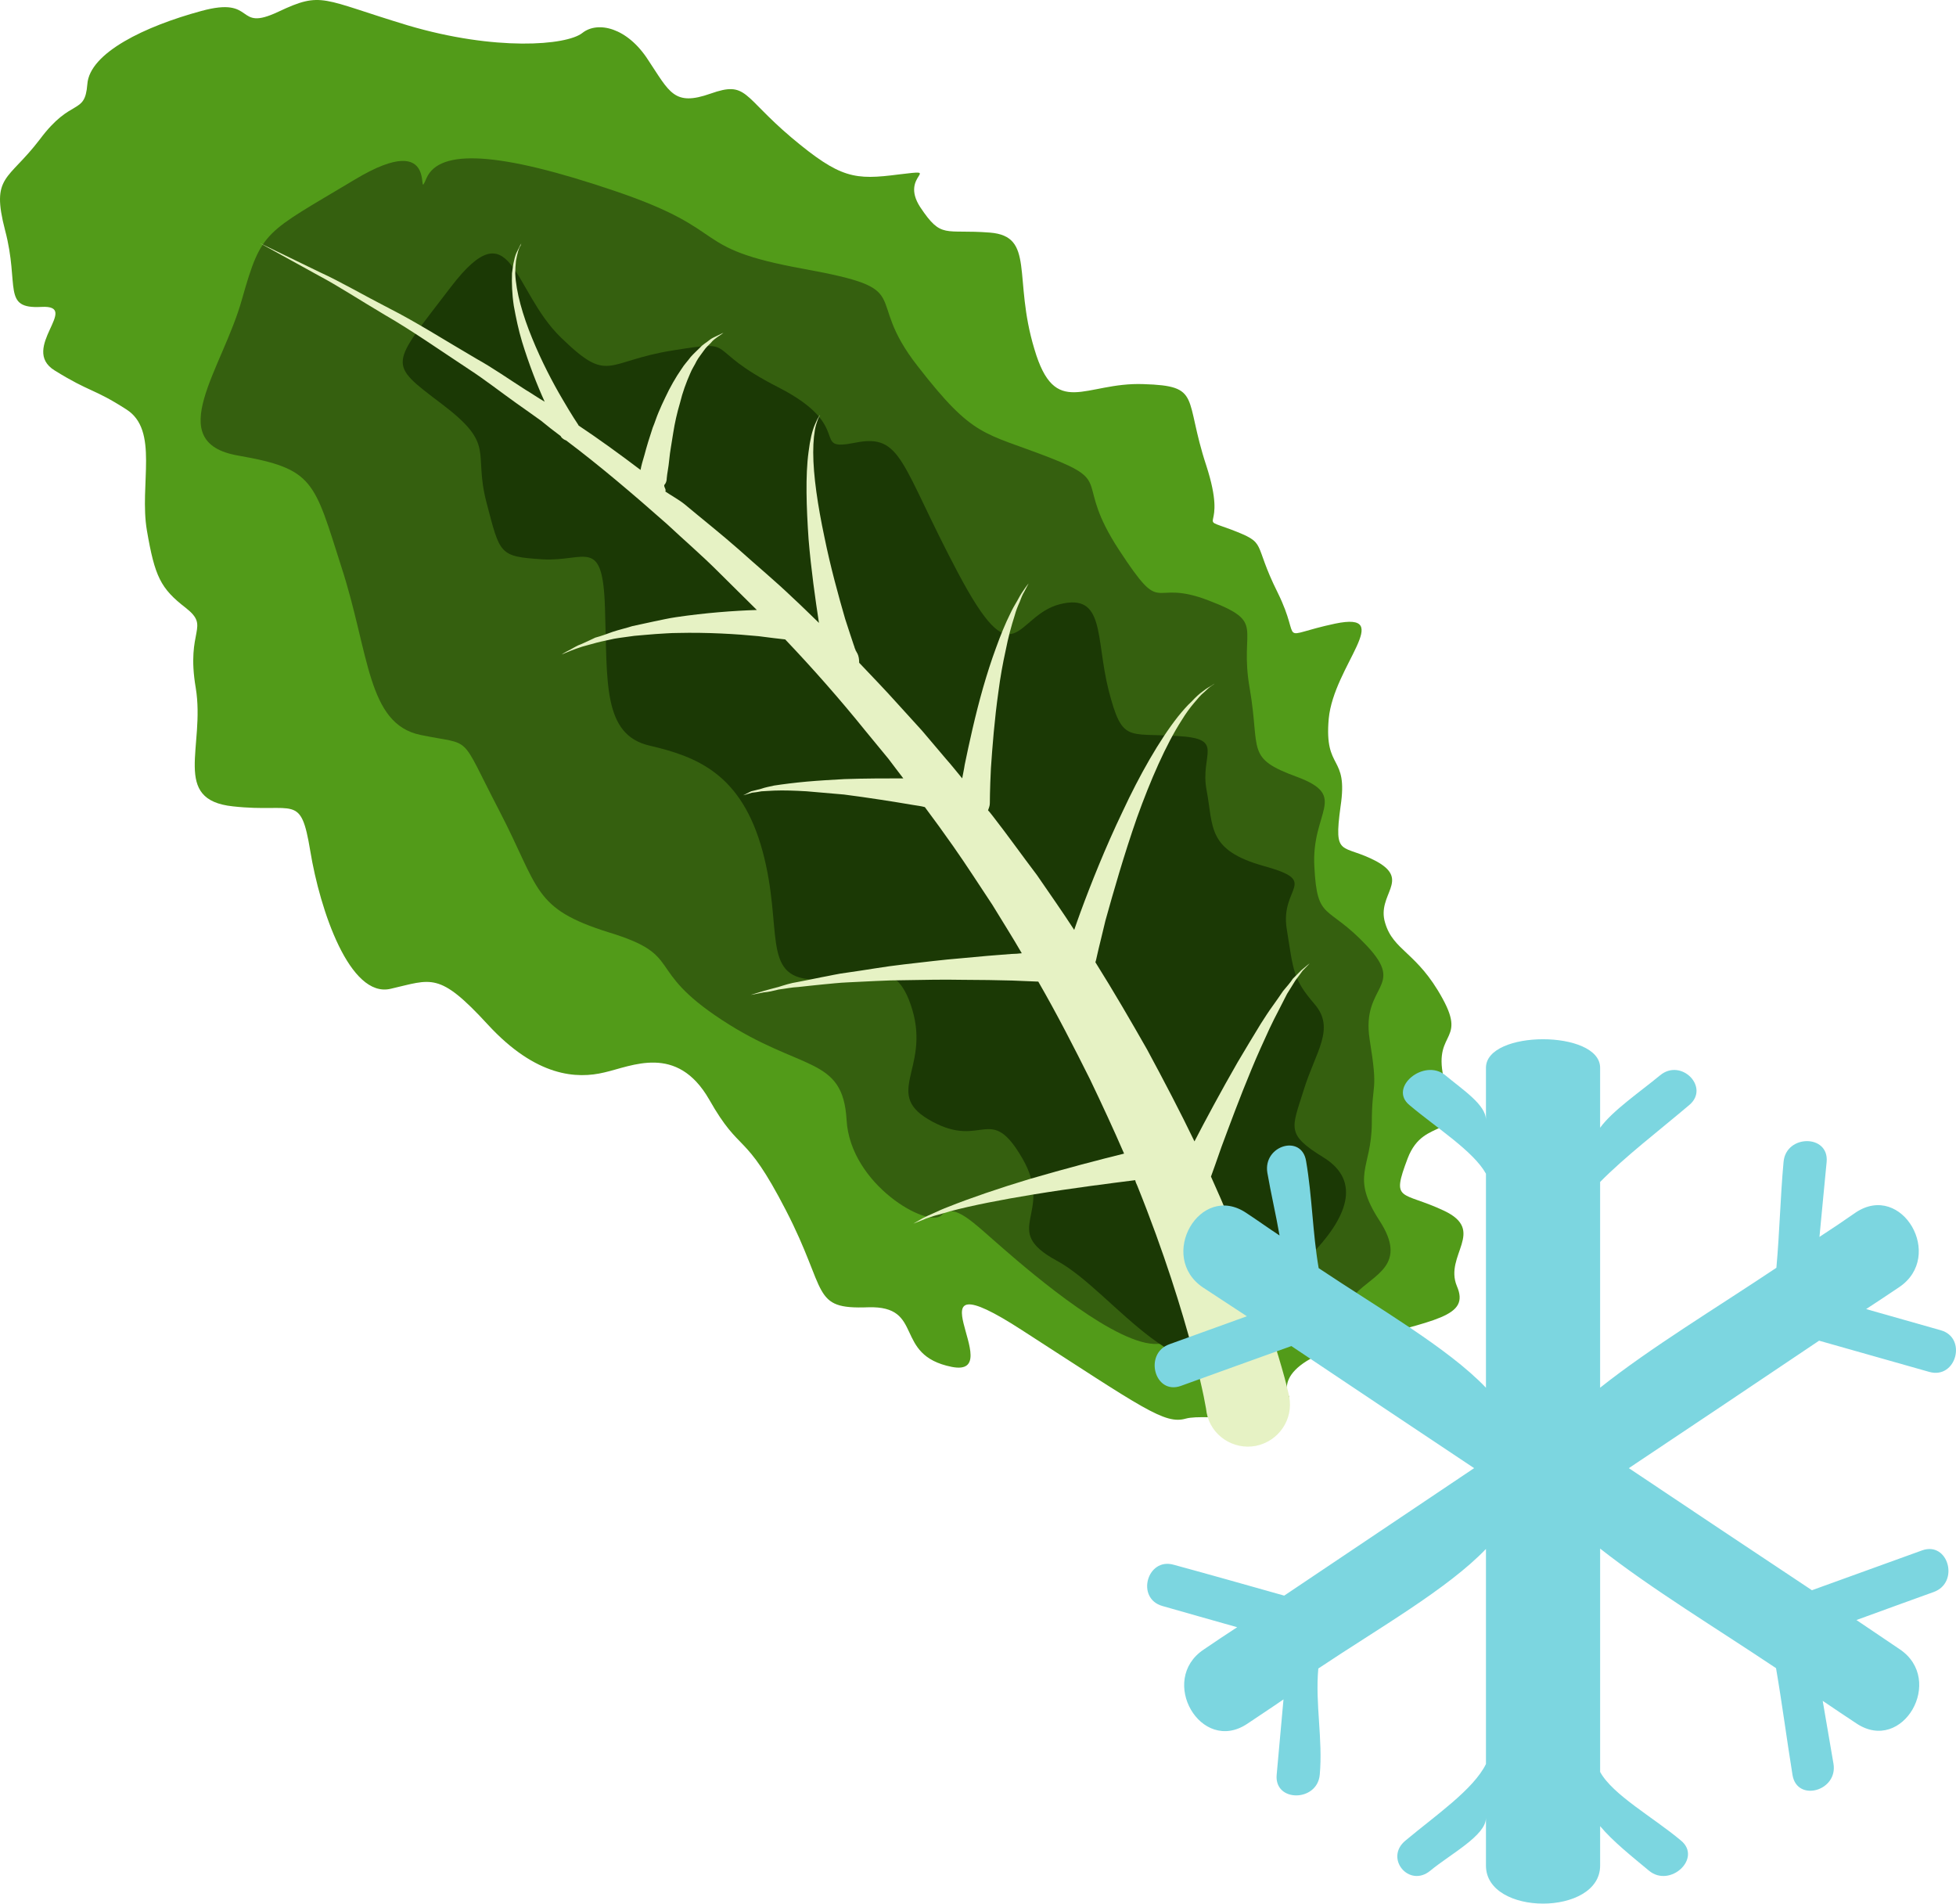
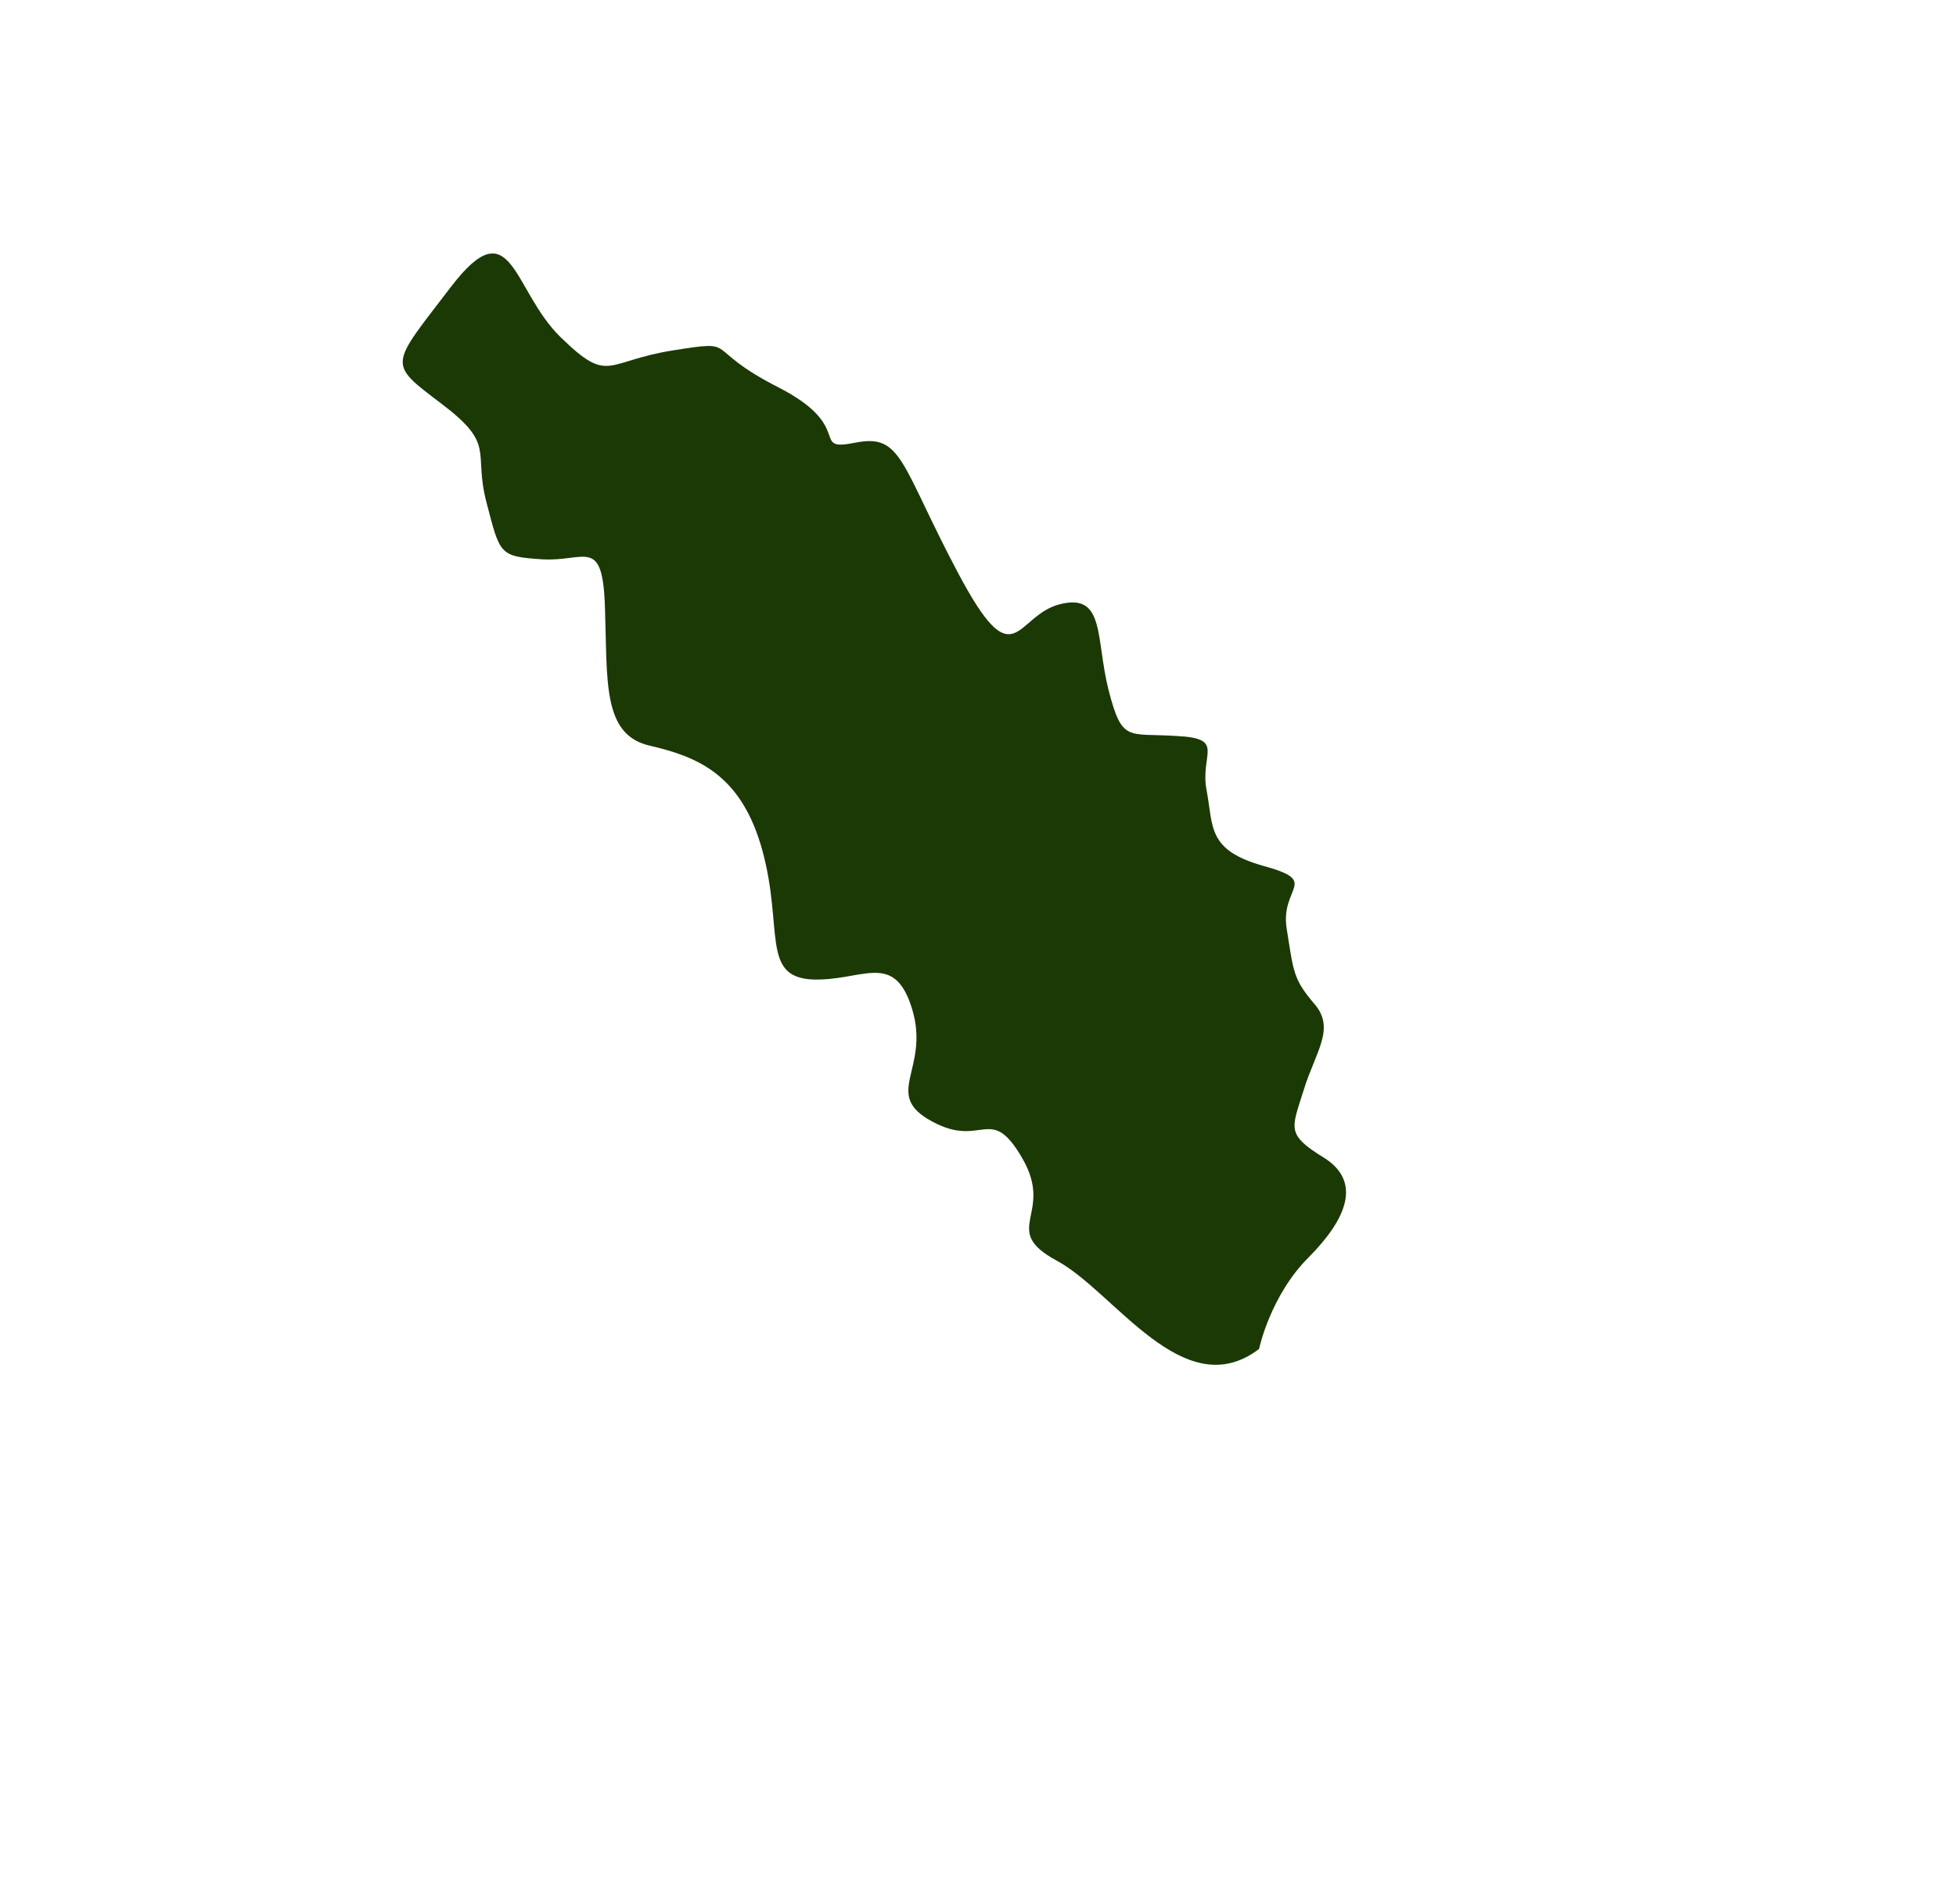
<svg xmlns="http://www.w3.org/2000/svg" xmlns:ns1="http://sodipodi.sourceforge.net/DTD/sodipodi-0.dtd" xmlns:ns2="http://www.inkscape.org/namespaces/inkscape" xml:space="preserve" width="54.486mm" height="53.015mm" version="1.1" style="clip-rule:evenodd;fill-rule:evenodd;image-rendering:optimizeQuality;shape-rendering:geometricPrecision;text-rendering:geometricPrecision" viewBox="0 0 5448.55 5301.491" id="svg19" ns1:docname="3651.svg" ns2:version="0.92.4 (5da689c313, 2019-01-14)">
  <ns1:namedview pagecolor="#ffffff" bordercolor="#666666" borderopacity="1" objecttolerance="10" gridtolerance="10" guidetolerance="10" ns2:pageopacity="0" ns2:pageshadow="2" ns2:window-width="640" ns2:window-height="480" id="namedview21" showgrid="false" ns2:zoom="0.2102413" ns2:cx="100.54471" ns2:cy="91.719683" ns2:window-x="0" ns2:window-y="0" ns2:window-maximized="0" ns2:current-layer="svg19" />
  <defs id="defs4">
    <style type="text/css" id="style2">
   
    .fil2 {fill:#1B3905;fill-rule:nonzero}
    .fil1 {fill:#35600F;fill-rule:nonzero}
    .fil0 {fill:#529B19;fill-rule:nonzero}
    .fil4 {fill:#7CD6E0;fill-rule:nonzero}
    .fil3 {fill:#E6F2C4;fill-rule:nonzero}
   
  </style>
  </defs>
  <g id="Vrstva_x0020_1" transform="translate(-7839.755,-11975.259)">
    <g id="_610867704">
-       <path class="fil0" d="m 11431,15865 c 0,0 -59,-86 175,-150 233,-65 329,-72 292,-158 -36,-86 83,-154 -36,-210 -119,-56 -148,-22 -101,-146 47,-123 157,-39 107,-198 -48,-160 61,-118 -10,-247 -71,-130 -137,-132 -160,-211 -24,-79 72,-118 -24,-171 -96,-51 -120,-7 -100,-153 22,-146 -46,-97 -33,-244 14,-148 187,-300 18,-265 -169,36 -89,58 -160,-86 -72,-144 -26,-136 -130,-176 -103,-38 -7,13 -69,-178 -63,-191 -12,-222 -175,-227 -164,-6 -246,99 -304,-98 -60,-198 3,-314 -124,-324 -127,-10 -134,19 -194,-71 -59,-91 66,-106 -59,-91 -124,16 -163,12 -300,-103 -137,-116 -123,-158 -225,-122 -102,36 -114,-4 -174,-94 -58,-90 -140,-109 -183,-75 -44,35 -243,51 -486,-21 -242,-73 -238,-96 -361,-38 -123,58 -59,-45 -215,-2 -155,42 -311,116 -317,204 -7,88 -44,35 -132,153 -89,117 -137,100 -97,254 41,155 -10,219 101,213 112,-6 -62,116 37,177 100,62 107,49 199,108 93,58 36,210 58,338 22,128 38,161 108,215 70,55 0,59 28,223 27,164 -69,312 104,330 172,19 188,-39 215,124 27,165 110,411 224,384 114,-26 134,-49 270,99 136,148 250,152 325,134 76,-17 202,-81 292,75 89,157 97,82 214,309 118,228 69,276 229,270 159,-5 68,133 233,166 164,32 -142,-321 196,-102 338,218 397,263 456,246 58,-16 253,28 288,-61 z" id="path7" ns2:connector-curvature="0" style="fill:#529b19;fill-rule:nonzero" />
-       <path class="fil1" d="m 11373,15730 c 0,0 191,-96 243,-152 51,-54 147,-80 66,-204 -81,-125 -22,-144 -21,-269 0,-124 19,-80 -6,-235 -24,-154 103,-143 -8,-261 -111,-118 -138,-66 -146,-220 -9,-154 97,-196 -48,-250 -145,-53 -102,-72 -132,-246 -31,-174 49,-183 -116,-246 -165,-63 -121,54 -248,-140 -127,-194 -13,-187 -195,-258 -183,-71 -210,-53 -366,-254 -157,-200 6,-212 -318,-271 -325,-59 -193,-104 -523,-216 -329,-112 -491,-118 -527,-37 -35,82 48,-145 -201,5 -250,150 -258,138 -313,332 -54,195 -224,399 -11,436 212,37 211,70 288,311 78,240 71,436 220,467 149,31 105,-9 219,210 114,219 92,273 306,340 213,65 95,100 315,244 221,145 337,99 347,279 11,180 226,301 264,265 37,-37 88,20 173,93 85,74 318,272 430,265 111,-8 40,189 308,12 z" id="path9" ns2:connector-curvature="0" style="fill:#35600f;fill-rule:nonzero" />
-       <path class="fil2" d="m 11347,15732 c 0,0 31,-149 139,-256 107,-108 147,-211 41,-277 -106,-65 -89,-81 -56,-187 33,-108 90,-172 30,-241 -60,-70 -58,-91 -77,-209 -19,-118 95,-131 -64,-175 -158,-44 -140,-109 -159,-210 -20,-102 55,-145 -83,-152 -138,-9 -152,19 -190,-127 -37,-146 -9,-272 -136,-240 -126,32 -124,214 -284,-88 -160,-302 -155,-388 -285,-362 -131,26 2,-43 -215,-154 -218,-111 -103,-133 -293,-103 -191,30 -177,96 -313,-36 -136,-132 -135,-364 -306,-141 -170,223 -179,210 -26,326 153,116 87,130 125,275 38,145 35,150 156,158 120,7 168,-66 174,137 7,202 -8,352 125,382 133,31 256,80 314,294 58,215 -4,349 137,357 140,6 230,-83 280,84 50,168 -86,236 56,312 141,76 161,-53 251,103 90,156 -65,197 95,284 161,86 354,406 564,246 z" id="path11" ns2:connector-curvature="0" style="fill:#1b3905;fill-rule:nonzero" />
-       <path class="fil3" d="m 11431,15865 c 0,1 -4,-20 -13,-53 -9,-33 -23,-80 -42,-139 -34,-107 -87,-253 -163,-421 6,-16 16,-45 29,-82 22,-59 51,-138 84,-217 16,-39 34,-78 50,-113 9,-19 17,-35 26,-52 8,-16 16,-31 23,-45 9,-14 16,-26 23,-37 8,-10 14,-19 20,-27 13,-13 20,-21 20,-21 0,0 -9,7 -23,19 -7,7 -15,15 -24,24 -7,11 -17,22 -27,34 -9,13 -19,28 -30,43 -11,15 -21,31 -32,48 -21,34 -43,71 -65,108 -46,80 -90,162 -120,220 -39,-81 -84,-167 -132,-256 -45,-79 -92,-160 -144,-243 2,-5 3,-12 5,-20 5,-23 14,-57 23,-96 22,-79 52,-184 88,-287 37,-103 81,-204 125,-272 11,-18 22,-33 33,-46 10,-12 20,-24 29,-31 8,-8 16,-15 21,-18 5,-3 8,-6 8,-6 0,0 -3,2 -9,6 -5,3 -13,7 -23,15 -10,7 -21,17 -32,29 -13,12 -25,26 -38,42 -52,66 -107,163 -154,264 -48,100 -89,203 -118,282 -6,17 -12,33 -17,48 -33,-51 -69,-102 -104,-153 -41,-54 -80,-109 -122,-163 -5,-6 -9,-12 -14,-17 2,-6 5,-12 5,-20 0,0 0,-38 3,-97 4,-59 10,-137 21,-214 5,-39 12,-78 20,-114 7,-36 16,-69 25,-97 4,-15 9,-27 14,-38 4,-11 8,-21 13,-29 8,-15 12,-23 12,-23 0,0 -6,7 -16,22 -5,7 -10,16 -16,27 -6,10 -13,22 -19,35 -14,28 -27,60 -40,96 -13,35 -25,73 -36,111 -22,77 -39,156 -51,214 -2,14 -5,26 -7,38 -15,-18 -29,-36 -45,-54 -22,-26 -44,-52 -67,-79 l -70,-77 c -34,-38 -70,-75 -105,-112 0,-9 -1,-18 -5,-26 l -2,-3 c 0,0 0,0 0,-1 -2,-2 -2,-3 -2,-3 0,1 -1,-2 -2,-5 -2,-3 -2,-7 -4,-11 -6,-17 -14,-43 -24,-73 -18,-62 -41,-145 -58,-229 -18,-85 -31,-170 -31,-235 0,-32 3,-59 8,-77 3,-9 5,-16 8,-21 2,-4 3,-6 3,-6 0,0 -2,2 -4,6 -3,4 -6,11 -10,20 -8,18 -14,44 -18,77 -9,66 -6,154 0,242 7,85 19,169 29,234 -24,-23 -48,-47 -73,-70 -49,-47 -101,-90 -151,-135 -50,-44 -102,-85 -151,-126 -15,-12 -37,-24 -53,-35 3,-5 -3,-11 -3,-16 v -2 c 0,0 7,-6 7,-19 1,-13 5,-30 7,-52 2,-22 7,-47 11,-74 2,-14 5,-28 8,-42 3,-14 7,-28 11,-42 7,-29 17,-56 28,-81 5,-13 13,-24 18,-35 6,-11 14,-20 20,-29 6,-9 14,-16 20,-22 6,-8 13,-12 18,-16 11,-7 17,-12 17,-12 0,0 -7,3 -19,9 -6,3 -14,6 -21,12 -7,6 -17,11 -25,20 -8,8 -17,16 -26,26 -8,11 -18,21 -26,34 -16,23 -32,51 -45,79 -7,14 -13,28 -19,42 -6,14 -10,28 -16,42 -9,27 -17,53 -23,76 -5,16 -9,31 -11,42 -58,-44 -116,-86 -173,-124 0,0 0,-1 0,-1 0,0 -19,-28 -45,-73 -26,-44 -58,-105 -84,-169 -26,-63 -45,-129 -47,-180 0,-13 1,-25 2,-35 2,-11 4,-20 6,-27 2,-7 4,-12 7,-16 1,-4 2,-6 2,-6 0,0 -1,2 -3,5 -2,4 -5,10 -8,16 -4,7 -7,16 -9,26 -3,11 -4,23 -6,36 -1,27 0,58 5,91 6,33 13,67 23,100 19,62 42,121 63,167 -19,-11 -36,-23 -53,-33 -47,-30 -91,-61 -136,-86 -89,-52 -169,-103 -244,-141 -74,-38 -137,-75 -192,-100 -107,-52 -169,-82 -169,-82 0,0 60,33 165,91 53,28 114,68 185,110 73,42 150,96 235,152 43,28 85,61 130,93 23,16 45,32 69,49 17,14 36,29 55,43 0,0 0,1 0,1 4,6 10,9 15,11 93,70 186,149 281,233 47,44 96,86 142,132 36,36 72,71 108,107 -64,2 -144,8 -225,20 -21,3 -42,8 -62,12 -20,4 -40,9 -60,13 -19,6 -37,10 -55,16 -16,6 -33,12 -48,16 -14,7 -28,13 -39,18 -12,4 -22,11 -30,15 -16,8 -25,14 -25,14 0,0 10,-4 27,-11 8,-3 18,-7 31,-11 11,-3 25,-7 40,-11 15,-4 32,-7 49,-11 17,-3 36,-5 56,-8 19,-2 38,-3 59,-5 20,-1 40,-3 62,-3 82,-2 164,3 225,9 30,4 56,7 74,9 0,0 0,0 0,0 77,81 152,166 223,254 l 65,79 c 13,17 27,36 41,54 -49,0 -106,0 -164,2 -36,2 -71,4 -105,7 -33,3 -65,7 -91,11 -13,3 -25,5 -36,9 -11,3 -20,5 -28,7 -13,7 -22,11 -22,11 0,0 9,-2 24,-7 8,-1 17,-2 27,-4 11,-1 23,-1 36,-2 26,-1 57,0 90,2 33,3 69,6 104,9 70,9 139,20 192,29 12,2 22,3 33,6 27,36 53,72 79,109 38,54 73,109 109,163 28,46 56,90 82,135 -9,1 -19,2 -29,2 -41,3 -89,7 -140,12 -51,4 -105,11 -159,17 -54,6 -108,16 -159,23 -25,3 -49,9 -72,13 -23,5 -45,9 -65,13 -20,3 -38,9 -54,14 -16,4 -30,8 -41,11 -23,7 -36,11 -36,11 0,0 13,-2 36,-7 13,-1 26,-4 42,-8 17,-2 35,-6 55,-7 21,-2 43,-5 66,-7 23,-2 47,-5 73,-6 50,-2 104,-6 158,-6 54,-1 108,-2 159,-1 51,0 98,1 139,2 28,1 53,2 73,3 53,92 100,184 144,272 34,71 66,140 95,207 -65,16 -165,42 -264,71 -83,25 -165,53 -225,77 -16,6 -29,12 -42,18 -12,5 -22,10 -30,14 -17,10 -26,15 -26,15 0,0 10,-4 28,-11 8,-4 19,-7 31,-11 13,-4 27,-7 42,-12 63,-17 147,-33 232,-47 110,-18 221,-32 285,-40 1,6 4,11 6,16 75,186 124,346 154,458 15,56 25,100 31,129 6,30 8,43 8,45 12,63 74,104 137,92 64,-13 105,-74 93,-137 z" id="path13" ns2:connector-curvature="0" style="fill:#e6f2c4;fill-rule:nonzero" />
+       <path class="fil2" d="m 11347,15732 c 0,0 31,-149 139,-256 107,-108 147,-211 41,-277 -106,-65 -89,-81 -56,-187 33,-108 90,-172 30,-241 -60,-70 -58,-91 -77,-209 -19,-118 95,-131 -64,-175 -158,-44 -140,-109 -159,-210 -20,-102 55,-145 -83,-152 -138,-9 -152,19 -190,-127 -37,-146 -9,-272 -136,-240 -126,32 -124,214 -284,-88 -160,-302 -155,-388 -285,-362 -131,26 2,-43 -215,-154 -218,-111 -103,-133 -293,-103 -191,30 -177,96 -313,-36 -136,-132 -135,-364 -306,-141 -170,223 -179,210 -26,326 153,116 87,130 125,275 38,145 35,150 156,158 120,7 168,-66 174,137 7,202 -8,352 125,382 133,31 256,80 314,294 58,215 -4,349 137,357 140,6 230,-83 280,84 50,168 -86,236 56,312 141,76 161,-53 251,103 90,156 -65,197 95,284 161,86 354,406 564,246 " id="path11" ns2:connector-curvature="0" style="fill:#1b3905;fill-rule:nonzero" />
    </g>
-     <path class="fil4" d="m 12907,15709 c 102,29 205,58 307,87 75,21 106,-95 32,-116 -69,-20 -139,-39 -208,-59 31,-20 62,-41 92,-61 128,-86 8,-294 -121,-208 -33,23 -67,46 -101,68 7,-70 13,-140 20,-209 7,-77 -113,-77 -120,0 -9,98 -11,196 -20,295 -166,111 -350,222 -491,334 v -573 c 70,-71 163,-142 248,-214 59,-49 -22,-132 -81,-83 -57,47 -132,98 -167,146 v -167 c 0,-106 -318,-106 -318,0 v 145 c 0,-42 -65,-84 -113,-124 -59,-49 -160,34 -100,83 76,64 178,128 213,191 v 596 c -106,-111 -300,-222 -466,-333 -17,-99 -18,-199 -35,-298 -12,-76 -120,-44 -108,32 10,58 24,117 34,175 -32,-21 -61,-42 -93,-63 -129,-86 -248,122 -120,208 41,27 81,53 122,80 -72,26 -144,52 -216,78 -72,26 -41,142 32,116 102,-37 205,-74 308,-111 169,113 339,227 509,340 -176,118 -353,237 -529,355 -103,-29 -205,-58 -308,-86 -74,-21 -106,94 -31,115 69,20 138,39 208,59 -31,20 -62,41 -93,62 -128,85 -8,293 121,207 34,-23 68,-45 101,-68 -6,70 -13,140 -19,210 -7,77 113,76 120,0 9,-99 -13,-197 -4,-296 166,-111 361,-222 467,-333 v 599 c -35,71 -139,142 -224,213 -60,49 10,133 69,84 57,-47 155,-98 155,-147 v 133 c 0,141 318,141 318,0 v -110 c 35,42 88,84 136,124 59,49 149,-35 89,-84 -76,-64 -190,-127 -225,-191 v -622 c 141,111 324,222 490,333 17,99 30,199 46,298 13,76 127,44 114,-32 -10,-58 -20,-117 -30,-175 31,21 62,42 94,63 129,86 248,-122 120,-207 -40,-27 -80,-54 -120,-81 71,-26 143,-52 215,-78 73,-26 41,-142 -32,-116 -102,37 -205,74 -307,111 -170,-113 -340,-226 -510,-340 177,-118 353,-236 530,-355 z" id="path16" ns2:connector-curvature="0" style="fill:#7cd6e0;fill-rule:nonzero" />
  </g>
</svg>